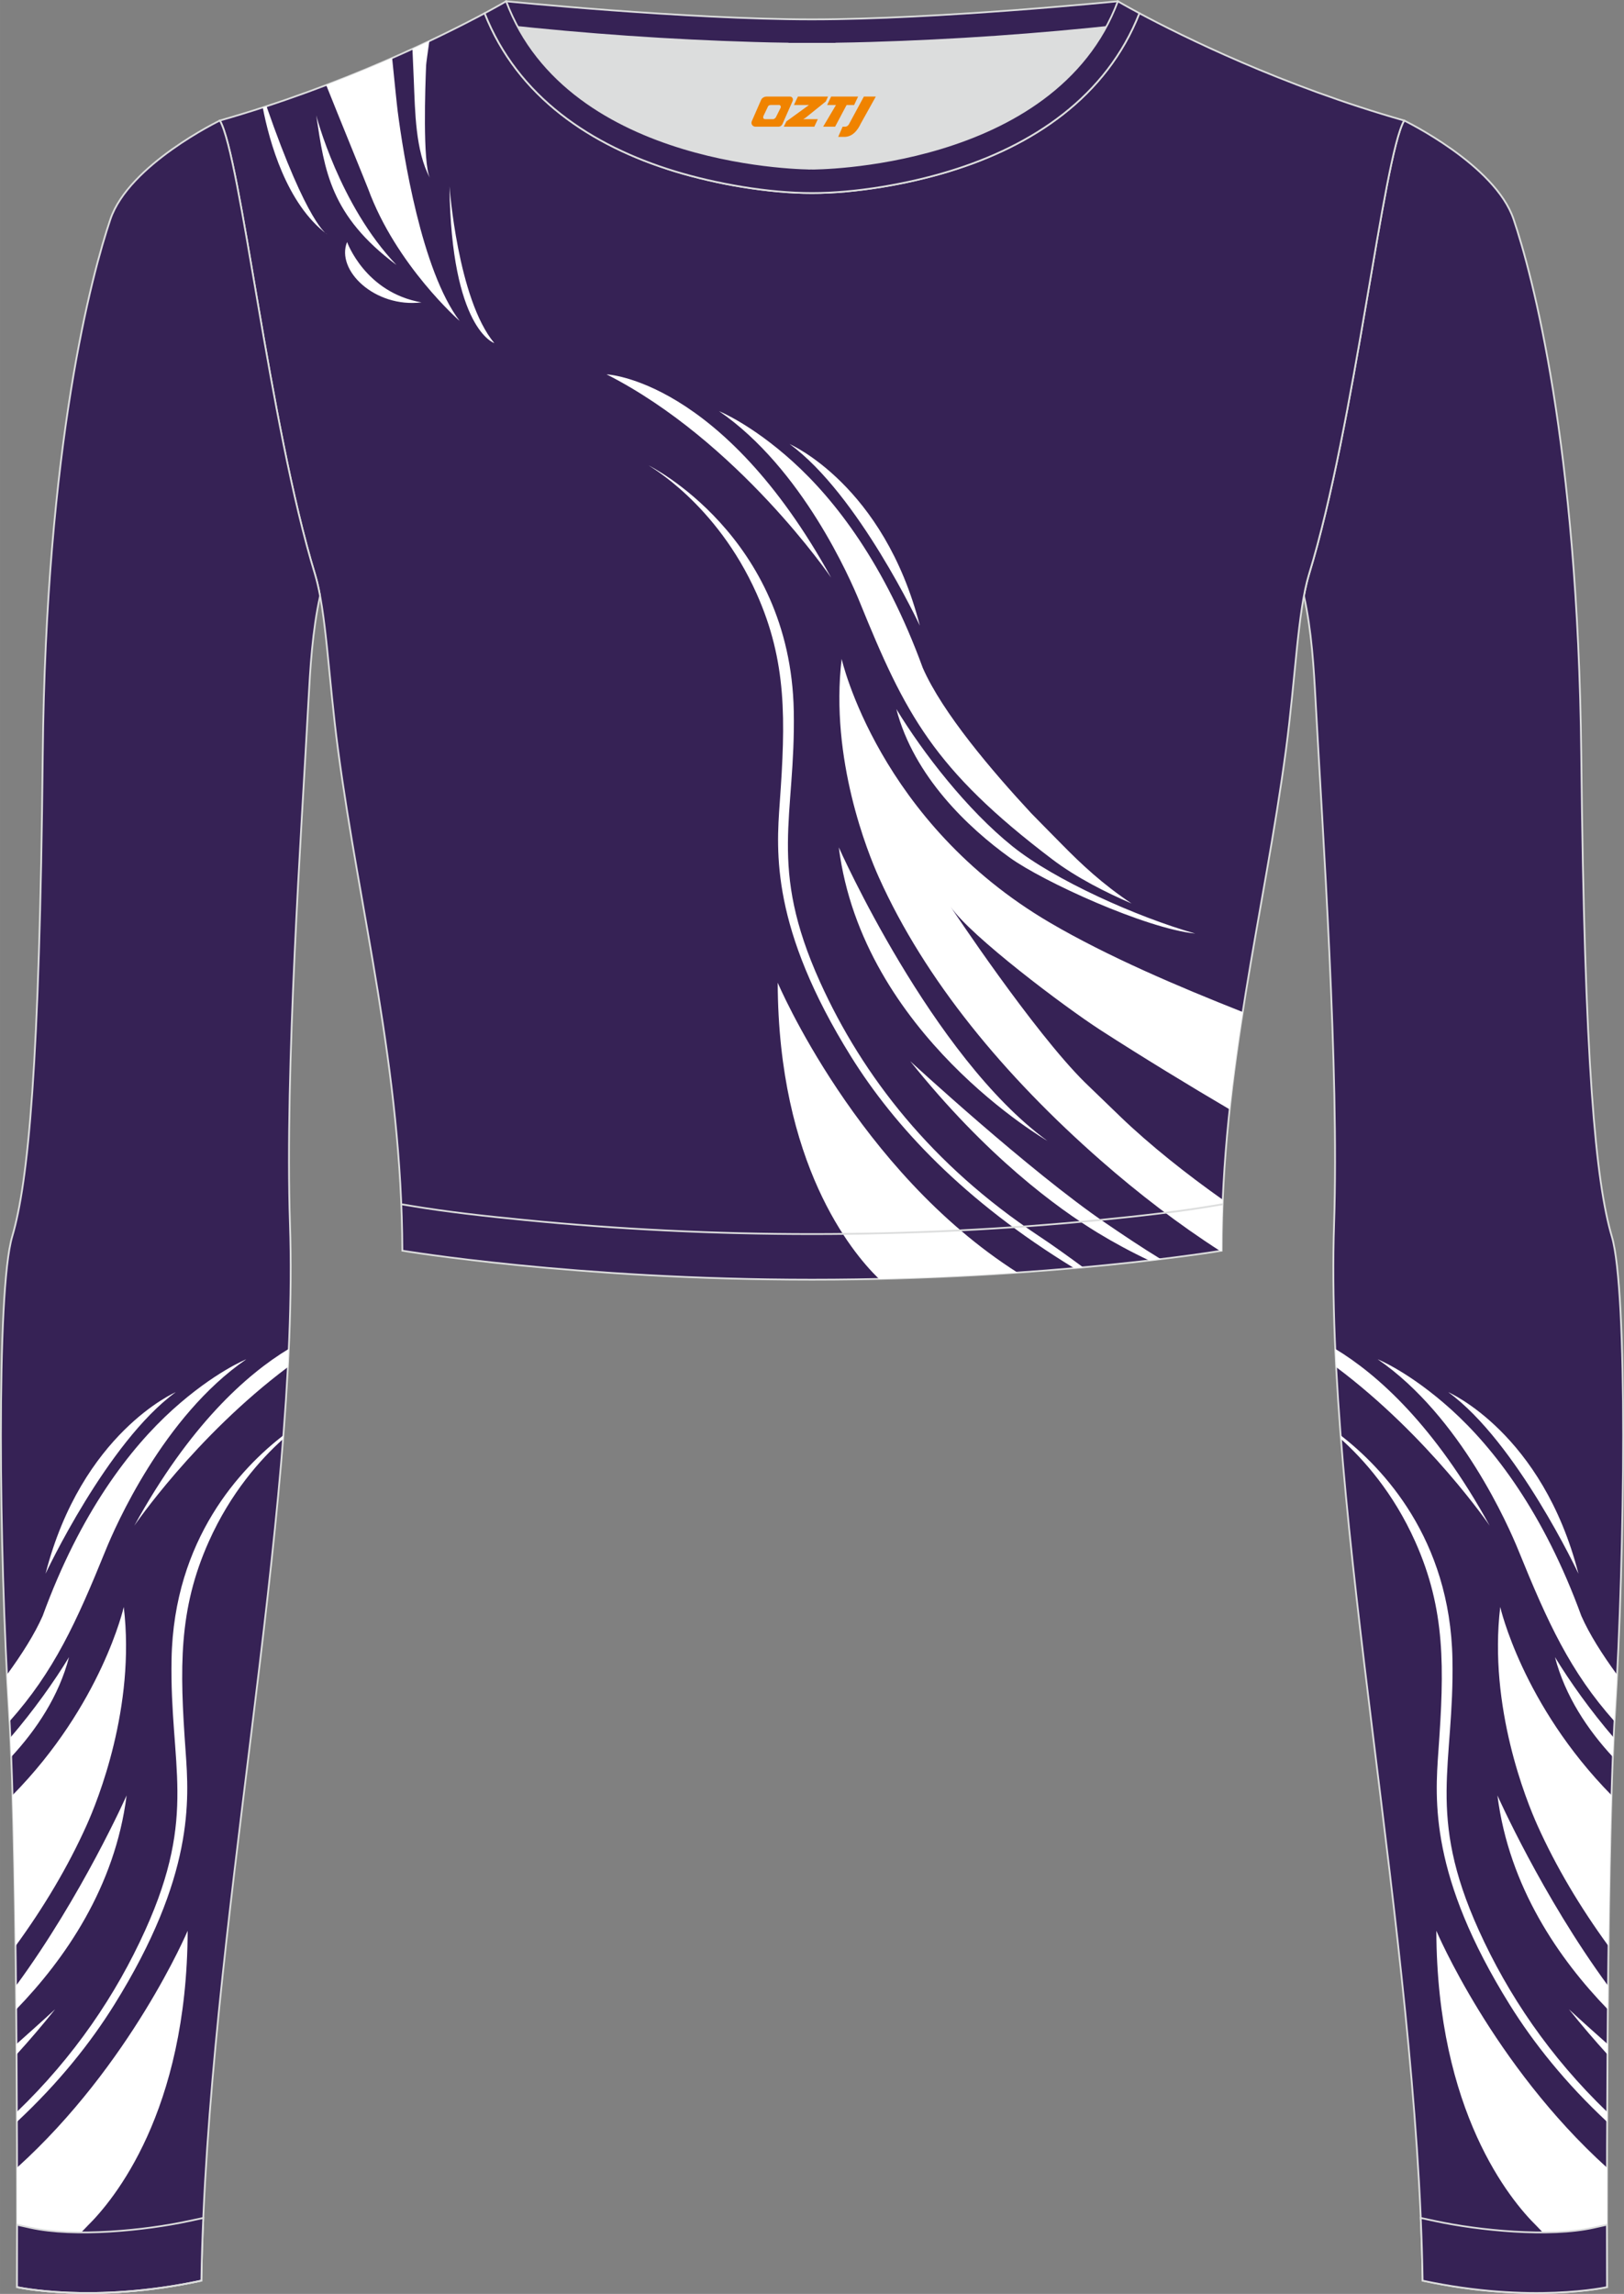
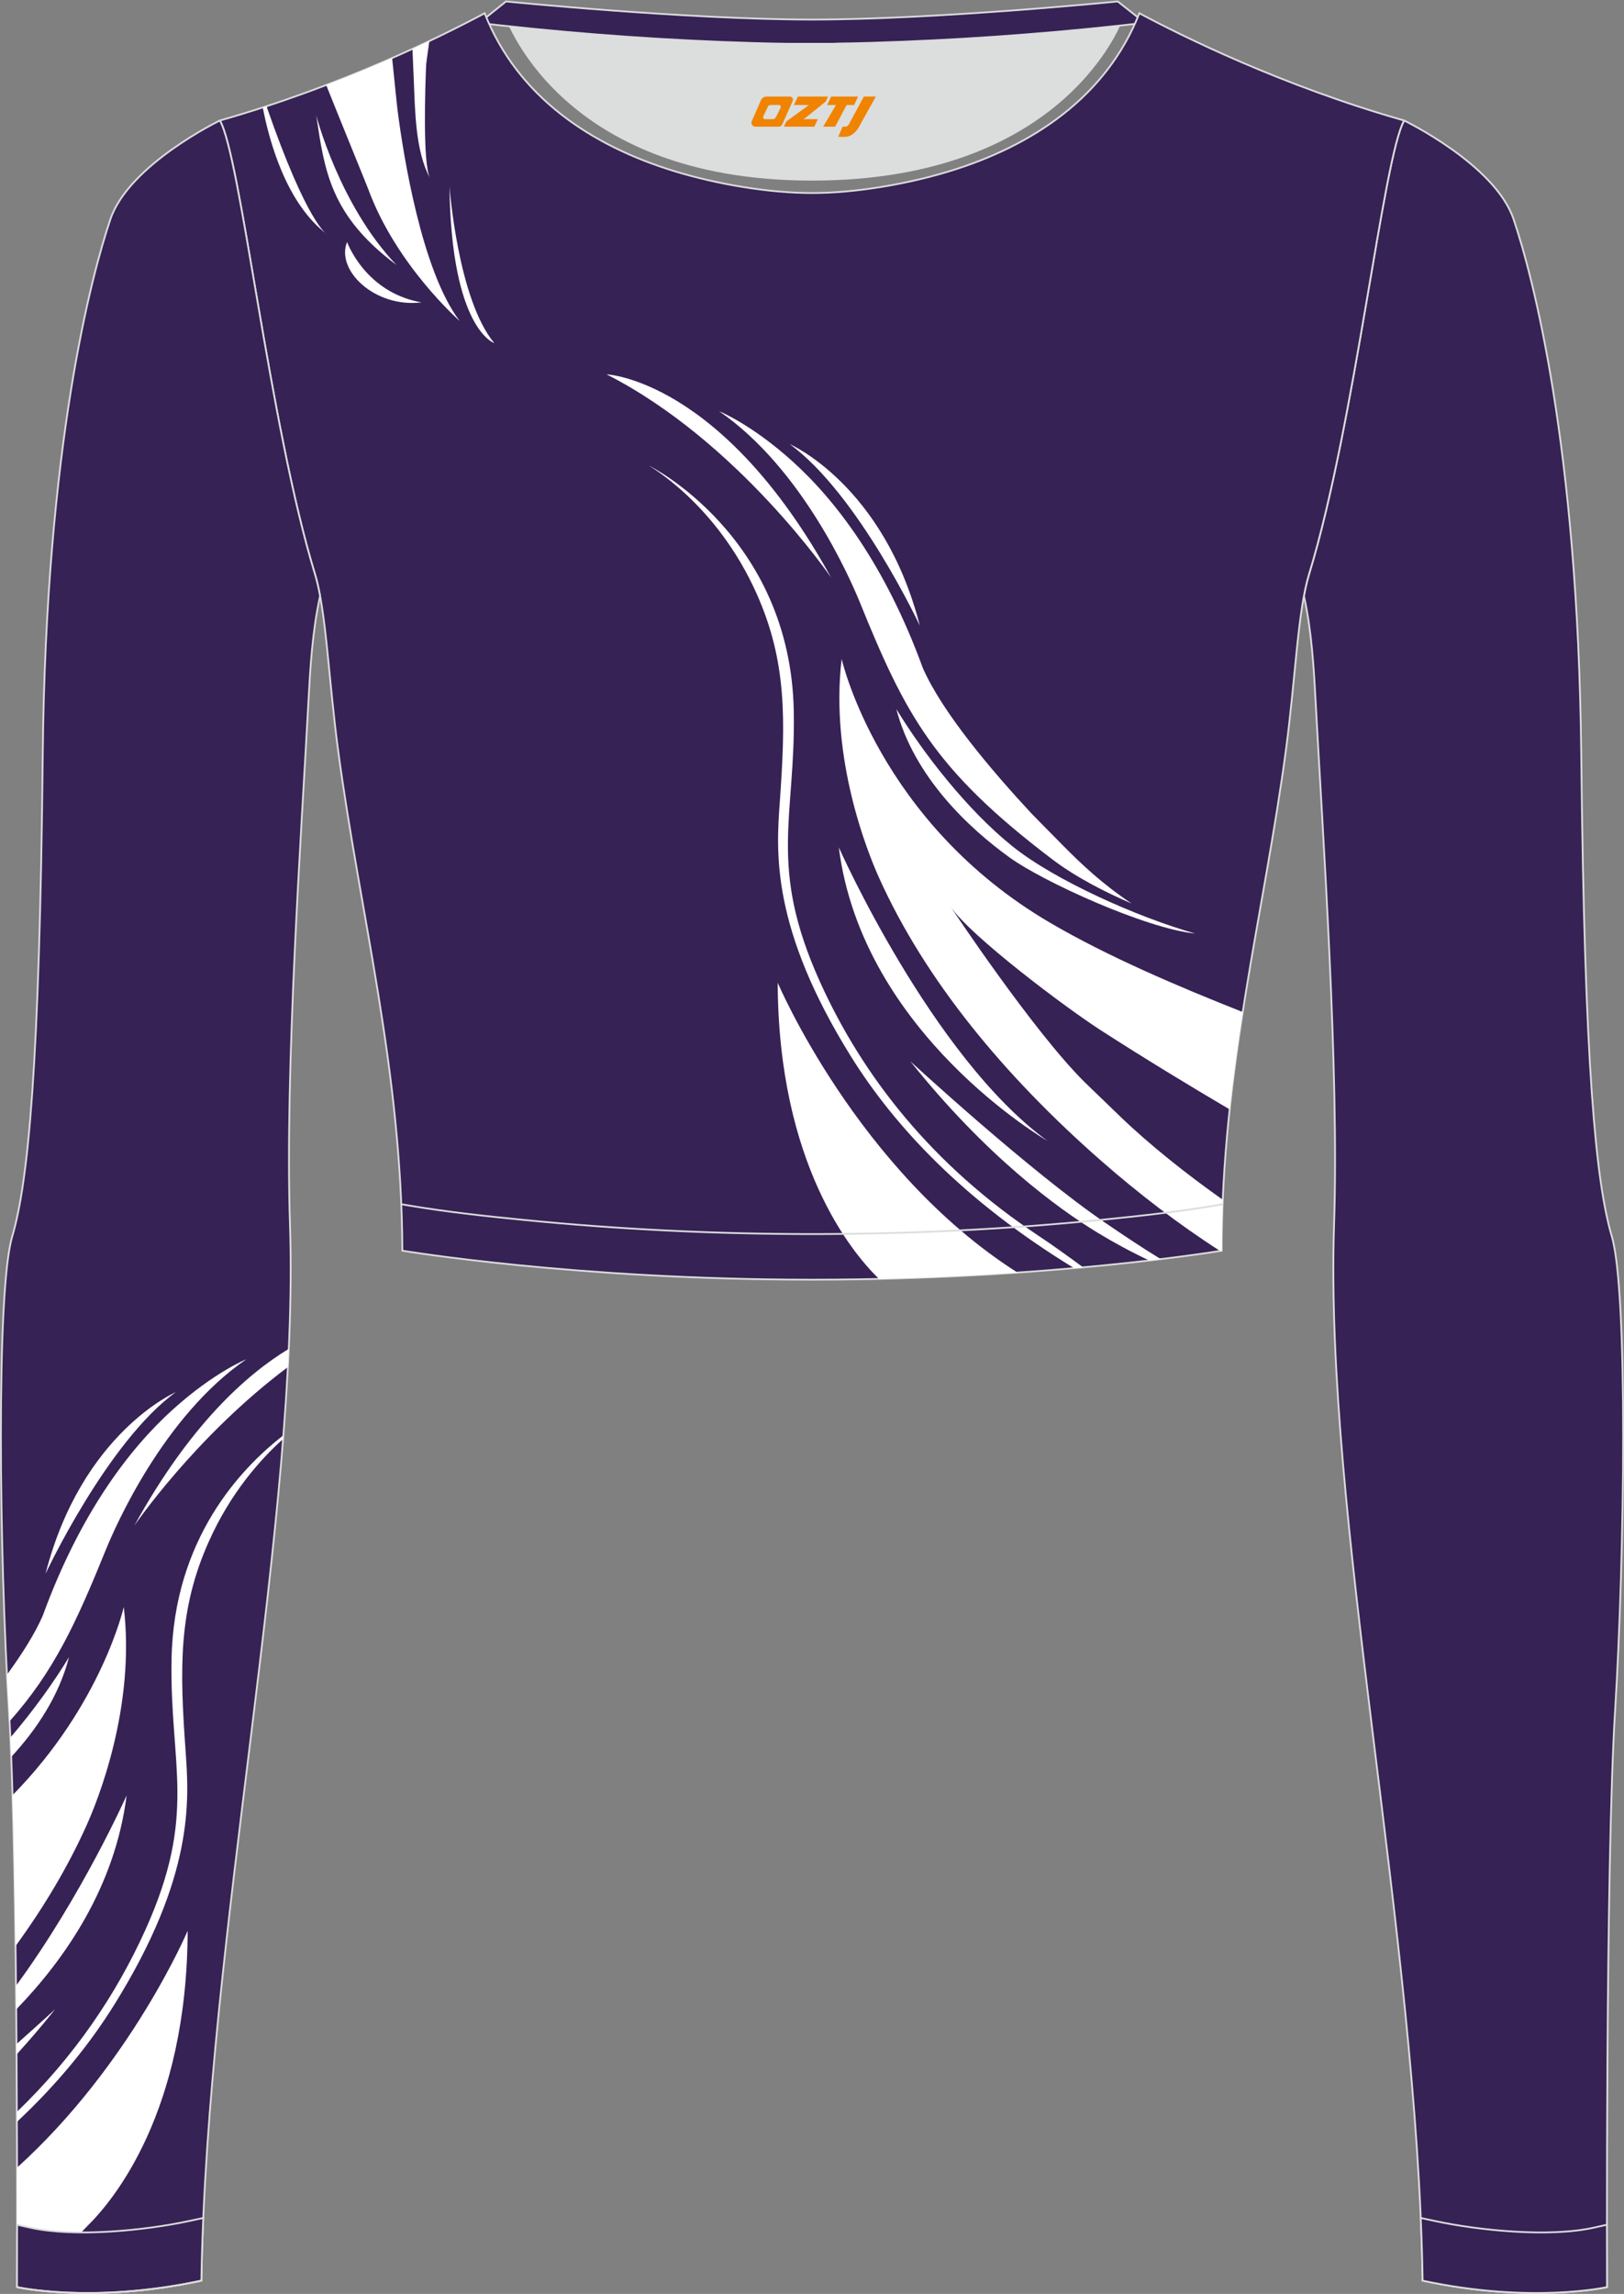
<svg xmlns="http://www.w3.org/2000/svg" version="1.1" id="图层_1" x="0px" y="0px" width="367.03px" height="518.23px" viewBox="0 0 367.02 518.22" enable-background="new 0 0 367.02 518.22" xml:space="preserve">
  <rect x="0" y="0" width="367.02" height="518.22" fill="#808080" stroke="none" />
  <g>
    <path fill-rule="evenodd" clip-rule="evenodd" fill="#DCDDDD" d="M113.76,2.85c0,0,45.04,4.28,69.79,4.28s70.34-3.09,70.34-3.09   S241.33,40.8,183.46,40.8C125.59,40.79,113.76,2.85,113.76,2.85z" />
-     <path fill-rule="evenodd" clip-rule="evenodd" fill="#362255" stroke="#DCDDDD" stroke-width="0.4" stroke-miterlimit="22.926" d="   M258.74,5.16l-5.47,0.6c-18.61,2.04-37.83,3.37-56.53,3.92c-2.57,0.08-5.14,0.13-7.72,0.17v0.04h-11.01V9.85   c-2.57-0.03-5.14-0.09-7.72-0.17c-18.7-0.55-37.91-1.88-56.53-3.92l-5.47-0.6l6.07-4.87c0,0,40.87,4.09,69.14,4.09   s69.11-4.09,69.11-4.09L258.74,5.16z" />
+     <path fill-rule="evenodd" clip-rule="evenodd" fill="#362255" stroke="#DCDDDD" stroke-width="0.4" stroke-miterlimit="22.926" d="   M258.74,5.16l-5.47,0.6c-18.61,2.04-37.83,3.37-56.53,3.92c-2.57,0.08-5.14,0.13-7.72,0.17v0.04h-11.01c-2.57-0.03-5.14-0.09-7.72-0.17c-18.7-0.55-37.91-1.88-56.53-3.92l-5.47-0.6l6.07-4.87c0,0,40.87,4.09,69.14,4.09   s69.11-4.09,69.11-4.09L258.74,5.16z" />
    <path fill-rule="evenodd" clip-rule="evenodd" fill="#362255" stroke="#DCDDDD" stroke-width="0.4" stroke-miterlimit="22.926" d="   M317.33,27.23c0,0,20.56,9.93,24.74,22.3c4.19,12.38,14.56,50.77,15.29,121.02s3.28,96.45,6.92,108.82   c3.64,12.38,2.91,71.7,0.73,107.01c-2.18,35.3-1.82,130.3-1.82,130.3s-17.11,3.82-41.67-1.46c-1.26-78.2-22.24-172.66-20.02-238.76   c1.17-34.86-2.6-88.69-4.18-118.11c-0.4-7.41-0.88-15.82-2.63-23.72c0.34-1.82,0.72-3.46,1.15-4.89   C306.24,95.73,312.58,35.55,317.33,27.23z" />
-     <path fill-rule="evenodd" clip-rule="evenodd" fill="#FFFFFF" d="M301.76,304.72c9.63,5.82,22.44,17.3,34.91,39.95   c0,0-13.73-20.14-34.71-35.84C301.89,307.45,301.82,306.09,301.76,304.72L301.76,304.72z M365.45,378.33   c-3.38-4.62-6.27-9.19-8.07-13.28c-8.53-23.39-19.78-37.93-29.43-46.64c-9.36-8.44-16.6-11.34-16.6-11.34   c18.78,12.87,29.68,37.94,31.77,43.08c6.68,16.46,11.72,27.46,21.73,38.7c0.05-0.85,0.09-1.68,0.14-2.47   C365.16,383.82,365.31,381.12,365.45,378.33L365.45,378.33z M364.68,392.53c-0.07,1.4-0.13,2.86-0.19,4.37   c-5.69-6.14-10.77-13.73-13.07-22.54C354.82,379.94,359.45,386.44,364.68,392.53L364.68,392.53z M364.19,405.55   c-0.13,4.32-0.24,8.91-0.34,13.69l-0.15-0.21l0.15,0.22c-0.14,6.55-0.25,13.43-0.34,20.38c-6.41-8.79-11.85-17.91-16.06-27.28   c-2.46-5.48-11.09-26.68-8.4-49.32C339.05,363.03,344.02,385.06,364.19,405.55L364.19,405.55z M363.41,448.6   c-14.9-20.28-24.99-42.99-24.99-42.99c2.61,20.71,14,37.05,24.94,48.33L363.41,448.6L363.41,448.6z M363.3,461.77l-0.02,2.35   c-2.85-3.13-5.76-6.52-8.71-10.21C354.57,453.91,358.04,457.12,363.3,461.77L363.3,461.77z M363.21,477.1   c-12.93-12.44-22.41-26.44-29.02-41.07c-11.89-26.3-5.49-37.15-5.94-61.22c-0.51-27.22-15.75-43.2-25.27-50.55l0.07,0.83   c5.13,4.6,11.85,12.13,16.79,23.18c6.88,15.38,6.58,28.57,5.24,47.27c-0.8,11.16-2,28.25,16.11,57.34   c5.39,8.65,12.54,17.63,22.01,26.47L363.21,477.1L363.21,477.1z M363.17,489.69c-25.76-23.28-38.56-53.51-38.56-53.51   c0.13,40.94,16.77,60.89,22.58,66.61c1.23,1.21,5.36,5.74,5.36,5.74l10.61-0.03C363.16,503.8,363.16,497.31,363.17,489.69   L363.17,489.69z M327.3,314.5c15.5,11.27,29.43,41.02,29.43,41.02C348.58,323.69,327.3,314.5,327.3,314.5z" />
    <path fill-rule="evenodd" clip-rule="evenodd" fill="#362255" stroke="#DCDDDD" stroke-width="0.4" stroke-miterlimit="22.926" d="   M109.53,2.99C100,8.09,77.36,19.36,49.69,27.23c4.75,8.32,11.09,68.5,21.5,102.51c2.53,8.27,3.06,23.55,5.19,39.52   c4.92,36.95,14.4,72.23,14.55,113.28c0,0,38.98,6.55,92.58,6.55s92.58-6.55,92.58-6.55c0-40.87,9.62-76.33,14.55-113.28   c2.13-15.97,2.66-31.26,5.19-39.52c10.41-34.02,16.76-94.19,21.5-102.51c-27.67-7.87-50.31-19.14-59.84-24.24   c-7.44,18.9-24.13,29.96-42.97,35.71c-9.35,2.85-21.14,4.92-31.01,4.91c-9.87,0.01-21.66-2.05-31.01-4.91   C133.66,32.95,116.97,21.89,109.53,2.99z" />
    <g>
      <path fill-rule="evenodd" clip-rule="evenodd" fill="#FFFFFF" d="M137.08,84.57c0,0,26.04,1.06,50.75,45.92    C187.82,130.49,166.83,99.69,137.08,84.57L137.08,84.57z M198.65,288.93c11.4-0.26,21.93-0.79,31.32-1.43    c-36.22-23.03-54.21-65.5-54.21-65.5c0.13,40.94,16.77,60.89,22.58,66.61L198.65,288.93L198.65,288.93z M242.75,286.49l2.05-0.18    c-3.38-2.48-6.79-4.95-10.19-7.2c-23.81-15.8-39.6-35.85-49.28-57.26c-11.89-26.3-5.49-37.15-5.94-61.22    c-0.75-39.67-32.78-55.48-32.78-55.48c-0.07,0.06,15.2,8.43,24.37,28.93c6.88,15.38,6.58,28.57,5.24,47.27    c-0.8,11.16-2,28.25,16.11,57.34C202.16,254.46,217.88,271.32,242.75,286.49L242.75,286.49z M259.73,284.76    c-4.12-1.95-8.01-4.05-11.69-6.29c-9.05-5.52-25.13-17.23-42.33-38.74c0,0,26.92,24.83,44.22,36.61    c3.94,2.68,8.08,5.47,12.41,8.11C261.51,284.55,260.64,284.66,259.73,284.76L259.73,284.76z M275.74,282.61    c-9.32-5.99-18.44-12.98-26.92-20.41c-21.84-19.15-39.77-40.79-50.21-64.02c-2.46-5.48-11.09-26.68-8.4-49.32    c0,0,8.31,36.88,47.11,59.6c13.06,7.65,29.09,14.46,43.54,20.17c-1.13,7.23-2.15,14.55-2.95,22c-8.61-5.05-19.9-11.92-29.22-17.94    c-8.14-5.26-29.36-21.24-33.83-27.82c0,0,18.63,28.11,30.33,39.66c0.31,0.3,4.89,4.72,8.03,7.75    c6.64,6.39,15.05,13.06,23.13,18.76c-0.16,3.8-0.25,7.64-0.25,11.52L275.74,282.61L275.74,282.61z M178.45,100.32    c15.5,11.27,29.43,41.02,29.43,41.02C199.72,109.5,178.45,100.32,178.45,100.32L178.45,100.32z M189.57,191.43    c0,0,20.99,47.28,47.16,66.31C236.73,257.74,194.9,233.66,189.57,191.43L189.57,191.43z M202.57,160.18    c6.04,9.94,16.02,22.81,26.27,31.03c9.47,7.6,28.04,15.93,41.28,19.69c-11.25-1.16-34.32-11.7-41.89-17.14    C218.88,187.04,206.54,175.43,202.57,160.18L202.57,160.18z M162.51,92.89c18.78,12.88,29.68,37.94,31.77,43.08    c10.32,25.41,16.7,37.81,43.52,58.15c5.55,4.21,12.4,7.62,17.94,9.99c-6.61-4.41-11.31-8.84-15.77-13.37    c-2.47-2.51-6.52-6.6-6.95-7.06c-8.77-9.46-20.02-22.62-24.48-32.81c-8.53-23.39-19.78-37.93-29.43-46.64    C169.76,95.79,162.51,92.89,162.51,92.89z" />
      <path fill-rule="evenodd" clip-rule="evenodd" fill="#FFFFFF" d="M88.62,13.11c0.42,4.16,1.06,10.51,1.26,12.06    c1.27,9.74,5.37,35.95,14,47.34c0,0-14.34-12.55-20.68-29.84c-0.34-0.93-6.92-17.01-9.48-23.45C79.1,17.17,84.1,15.09,88.62,13.11    L88.62,13.11z M97.03,9.27c-1.22,0.58-2.49,1.17-3.82,1.78c0.11,2.58,0.24,5.49,0.31,7.19c0.29,6.88,0.35,15.85,3.62,21.93    c-1.64-3.49-1.04-20.68-0.84-25.41C96.31,14.4,96.66,11.85,97.03,9.27L97.03,9.27z M101.58,42.11c0.4,32.34,10.13,35.4,10.13,35.4    C103.44,67.6,101.58,42.11,101.58,42.11L101.58,42.11z M78.44,54.67c-2.6,6.41,6.3,14.92,16.81,13.64    C82.49,66.08,78.44,54.67,78.44,54.67L78.44,54.67z M71.47,26.07c1.88,12.52,3.17,22.61,18.13,33.79    C76.67,46.33,71.47,26.07,71.47,26.07z" />
      <path fill-rule="evenodd" clip-rule="evenodd" fill="#FFFFFF" d="M59.38,24.28c1.47,7.62,5.34,21.79,14.56,28.67    c0,0-4.38-2.04-13.71-28.94L59.38,24.28z" />
    </g>
    <path fill-rule="evenodd" clip-rule="evenodd" fill="#362255" stroke="#DCDDDD" stroke-width="0.4" stroke-miterlimit="22.926" d="   M49.69,27.23c0,0-20.56,9.93-24.74,22.3S10.39,100.3,9.66,170.55C8.94,240.79,6.39,267,2.75,279.37   c-3.64,12.38-2.91,71.7-0.73,107.01c2.18,35.3,1.82,130.3,1.82,130.3s17.11,3.82,41.67-1.46c1.26-78.2,22.24-172.66,20.02-238.76   c-1.17-34.86,2.6-88.69,4.18-118.11c0.4-7.41,0.88-15.82,2.63-23.72c-0.34-1.82-0.72-3.46-1.15-4.89   C60.79,95.73,54.44,35.55,49.69,27.23z" />
    <path fill-rule="evenodd" clip-rule="evenodd" fill="#FFFFFF" d="M65.26,304.72c-9.63,5.82-22.44,17.3-34.91,39.95   c0,0,13.73-20.14,34.71-35.84C65.14,307.45,65.2,306.09,65.26,304.72L65.26,304.72z M1.57,378.33c3.38-4.62,6.27-9.19,8.07-13.28   c8.53-23.39,19.78-37.93,29.43-46.64c9.36-8.44,16.6-11.34,16.6-11.34c-18.78,12.87-29.68,37.94-31.77,43.08   c-6.68,16.46-11.72,27.46-21.73,38.7c-0.05-0.85-0.09-1.68-0.14-2.47C1.86,383.82,1.71,381.12,1.57,378.33L1.57,378.33z    M2.35,392.53c0.07,1.4,0.13,2.86,0.19,4.37c5.69-6.14,10.77-13.73,13.06-22.54C12.21,379.94,7.57,386.44,2.35,392.53L2.35,392.53z    M2.83,405.55c0.13,4.32,0.24,8.91,0.34,13.69l0.15-0.21l-0.15,0.22c0.14,6.55,0.25,13.43,0.34,20.38   c6.41-8.79,11.85-17.91,16.06-27.28c2.47-5.48,11.09-26.68,8.4-49.32C27.97,363.03,23.01,385.06,2.83,405.55L2.83,405.55z    M3.62,448.6c14.9-20.28,24.99-42.99,24.99-42.99c-2.61,20.71-14,37.05-24.94,48.33L3.62,448.6L3.62,448.6z M3.73,461.77l0.02,2.35   c2.85-3.13,5.76-6.52,8.71-10.21C12.45,453.91,8.98,457.12,3.73,461.77L3.73,461.77z M3.81,477.1   c12.93-12.44,22.41-26.44,29.02-41.07c11.89-26.3,5.49-37.15,5.94-61.22c0.51-27.22,15.75-43.2,25.27-50.55l-0.07,0.83   c-5.13,4.6-11.85,12.13-16.79,23.18c-6.88,15.38-6.58,28.57-5.24,47.27c0.8,11.16,2,28.25-16.11,57.34   c-5.39,8.65-12.54,17.63-22.01,26.47L3.81,477.1L3.81,477.1z M3.85,489.69c25.76-23.28,38.56-53.51,38.56-53.51   c-0.13,40.94-16.77,60.89-22.58,66.61c-1.23,1.21-5.36,5.74-5.36,5.74L3.86,508.5C3.86,503.8,3.86,497.31,3.85,489.69L3.85,489.69z    M39.72,314.5c-15.5,11.27-29.43,41.02-29.43,41.02C18.45,323.69,39.72,314.5,39.72,314.5z" />
    <path fill-rule="evenodd" clip-rule="evenodd" fill="#362255" stroke="#DCDDDD" stroke-width="0.4" stroke-miterlimit="22.926" d="   M3.86,502.59c0,8.69-0.02,14.09-0.02,14.09s17.11,3.82,41.67-1.46c0.07-4.67,0.22-9.39,0.43-14.16l-3.32,0.71   c-9.81,2.11-25.74,3.72-35.8,1.48L3.86,502.59z" />
    <path fill="none" stroke="#DCDDDD" stroke-width="0.4" stroke-miterlimit="22.926" d="M3.84,516.68c0,0,17.11,3.82,41.67-1.46" />
-     <path fill-rule="evenodd" clip-rule="evenodd" fill="#362255" stroke="#DCDDDD" stroke-width="0.4" stroke-miterlimit="22.926" d="   M114.39,0.29c0,0-1.72,1.01-4.86,2.7c7.44,18.9,24.13,29.96,42.97,35.71c9.36,2.85,21.14,4.92,31.02,4.91   c9.87,0.01,21.66-2.05,31.01-4.91c18.84-5.75,35.53-16.81,42.97-35.71c-3.14-1.68-4.86-2.7-4.86-2.7   c-14.32,38.03-69.13,37.81-69.13,37.81S128.71,38.33,114.39,0.29z" />
    <path fill="none" stroke="#DCDDDD" stroke-width="0.4" stroke-miterlimit="22.926" d="M276.3,272.05l-1.93,0.33   c-8.4,1.42-17.16,2.36-25.63,3.21c-21.64,2.15-43.49,3.2-65.23,3.2c-21.73,0-43.55-1.05-65.17-3.2   c-8.49-0.84-17.27-1.79-25.69-3.21l-1.96-0.33" />
    <path fill-rule="evenodd" clip-rule="evenodd" fill="#362255" stroke="#DCDDDD" stroke-width="0.4" stroke-miterlimit="22.926" d="   M363.16,502.59c0,8.69,0.02,14.09,0.02,14.09s-17.11,3.82-41.67-1.46c-0.07-4.67-0.22-9.39-0.43-14.16l3.32,0.71   c9.81,2.11,25.74,3.72,35.8,1.48L363.16,502.59z" />
  </g>
  <g>
    <path fill="#F08300" d="M195.23,21.82l-3.4,6.3c-0.2,0.3-0.5,0.5-0.8,0.5h-0.6l-1,2.3h1.2c2,0.1,3.2-1.5,3.9-3L197.93,21.82h-2.5L195.23,21.82z" />
    <polygon fill="#F08300" points="188.03,21.82 ,193.93,21.82 ,193.03,23.72 ,191.33,23.72 ,188.73,28.62 ,186.03,28.62 ,188.93,23.72 ,186.93,23.72 ,187.83,21.82" />
    <polygon fill="#F08300" points="182.03,26.92 ,181.53,26.92 ,182.03,26.62 ,186.63,22.92 ,187.13,21.82 ,180.33,21.82 ,180.03,22.42 ,179.43,23.72 ,182.23,23.72 ,182.83,23.72 ,177.73,27.42    ,177.13,28.62 ,183.73,28.62 ,184.03,28.62 ,184.83,26.92" />
    <path fill="#F08300" d="M178.53,21.82H173.23C172.73,21.82,172.23,22.12,172.03,22.52L169.93,27.32C169.63,27.92,170.03,28.62,170.73,28.62h5.2c0.4,0,0.7-0.2,0.9-0.6L179.13,22.82C179.33,22.32,179.03,21.82,178.53,21.82z M176.43,24.32L175.33,26.52C175.13,26.82,174.83,26.92,174.73,26.92l-1.8,0C172.73,26.92,172.33,26.82,172.53,26.22l1-2.1c0.1-0.3,0.4-0.4,0.7-0.4h1.9   C176.33,23.72,176.53,24.02,176.43,24.32z" />
  </g>
</svg>